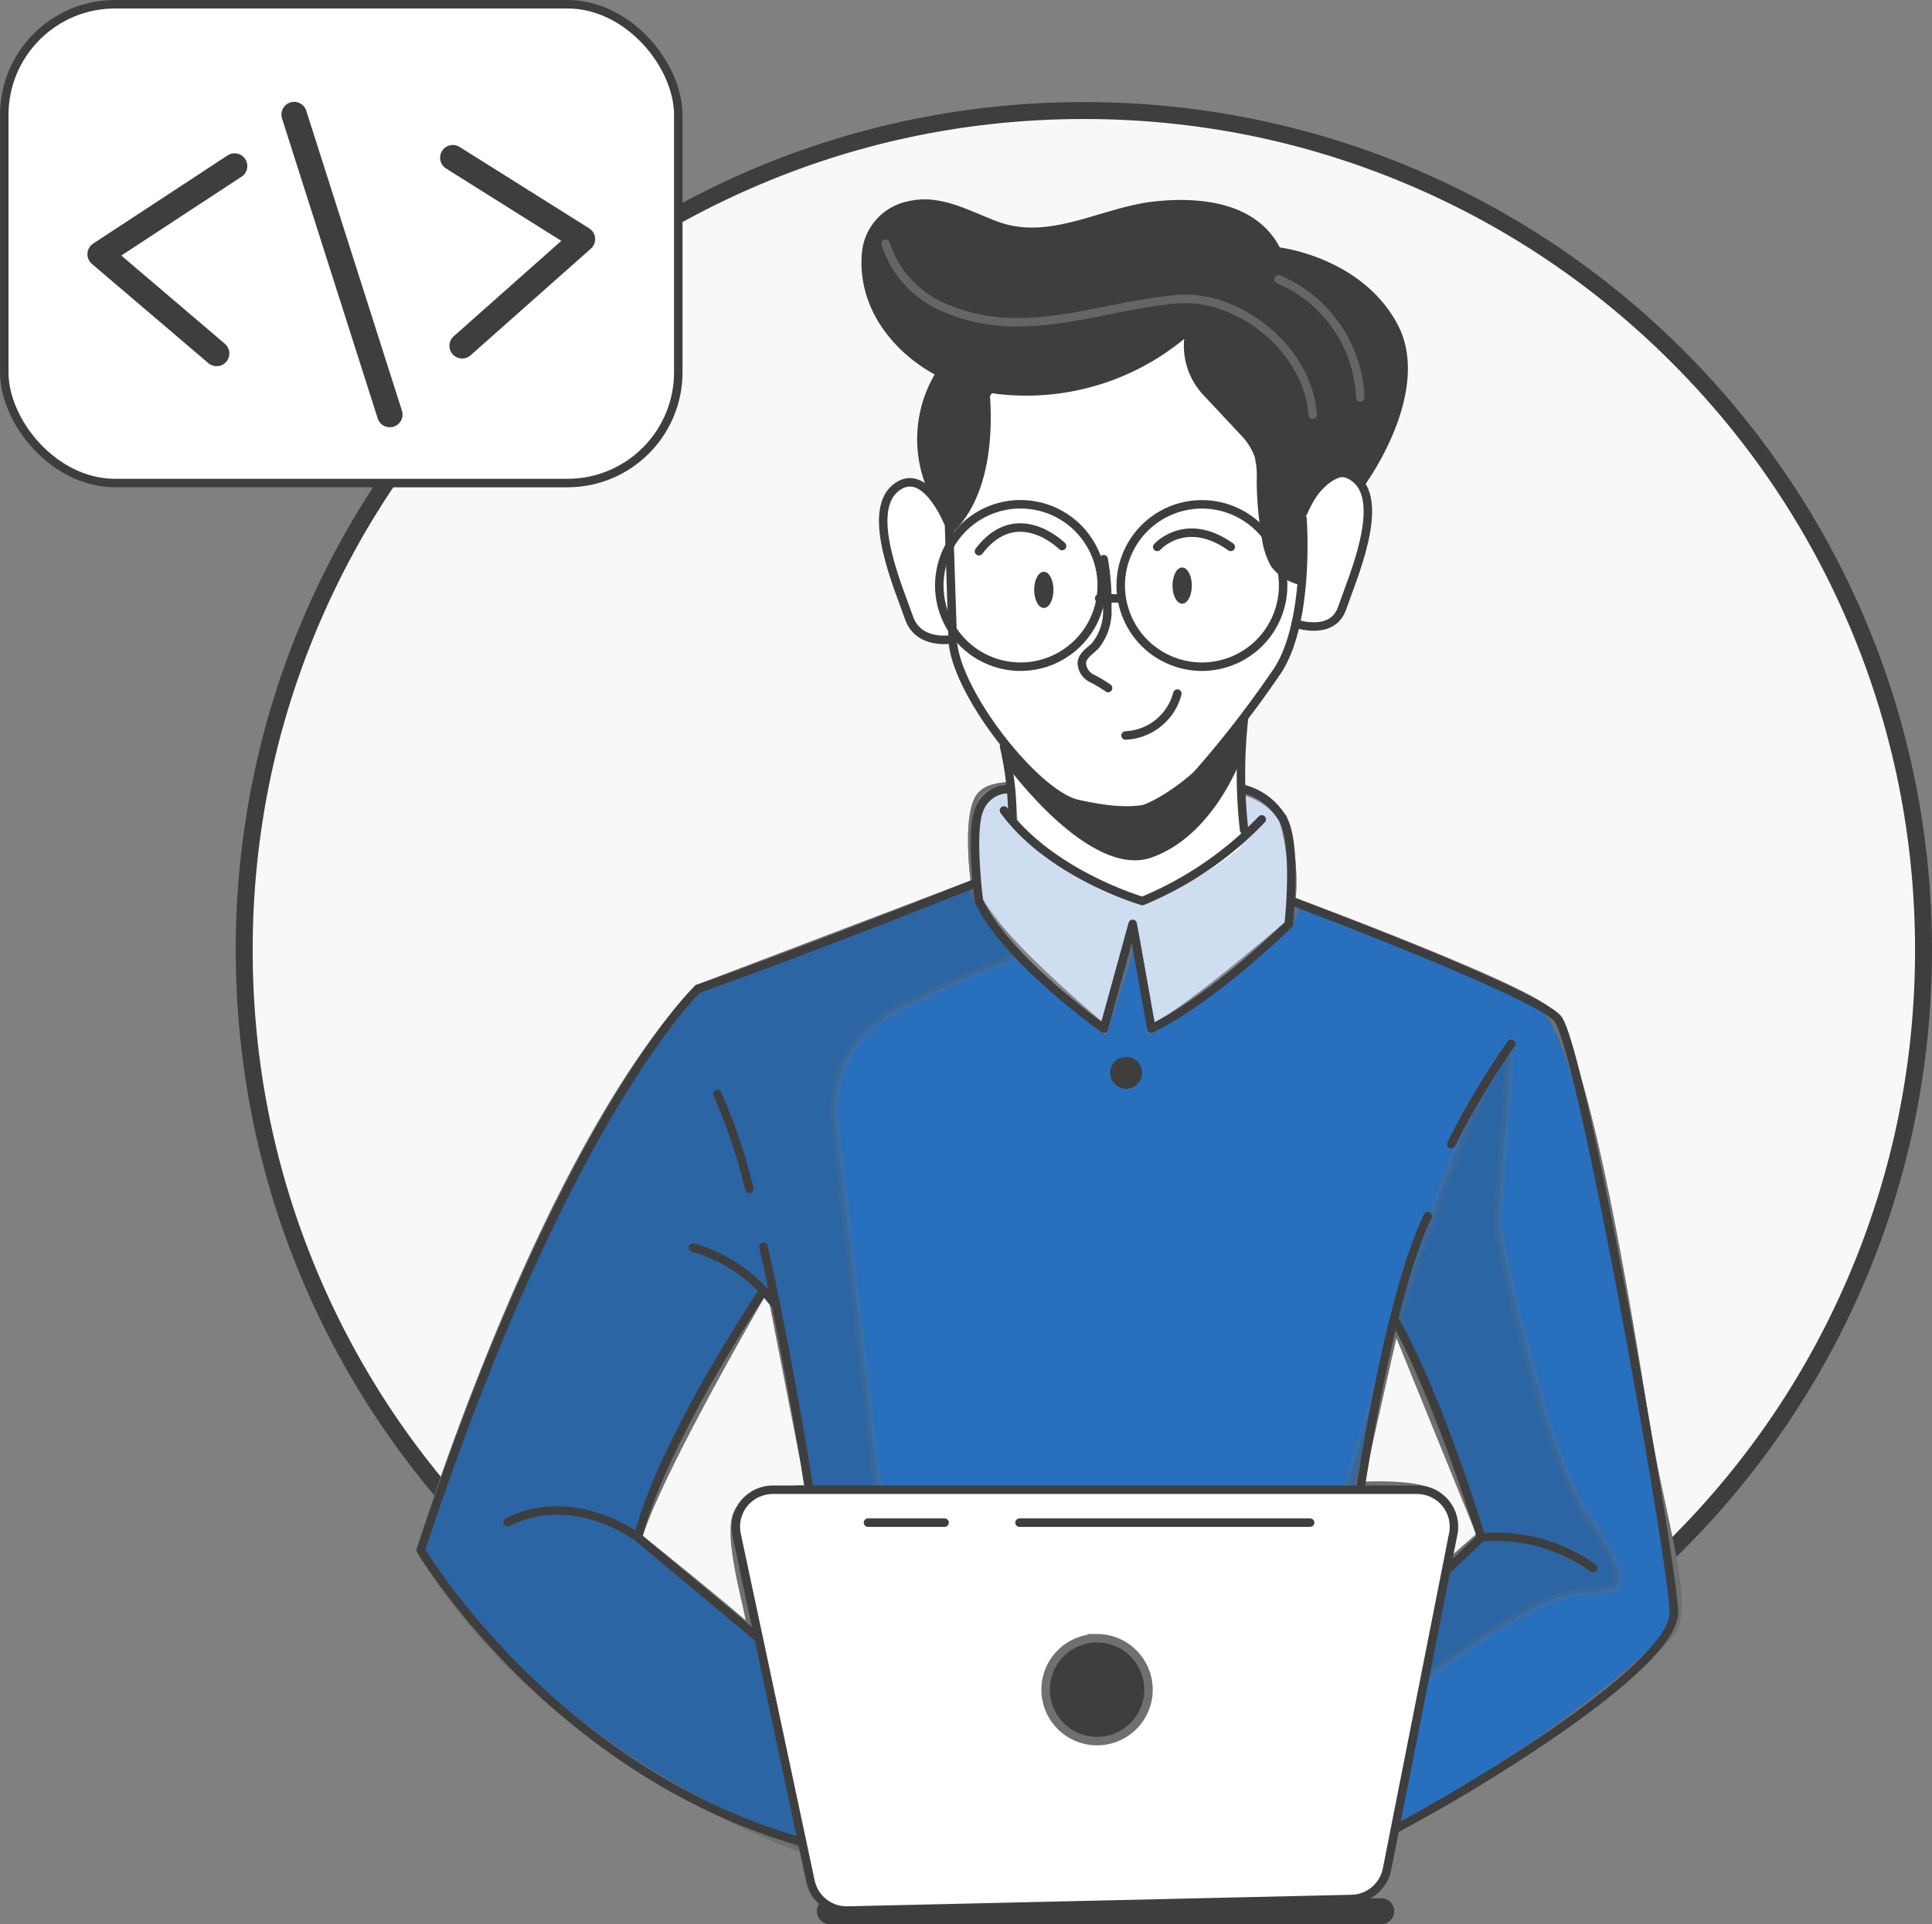
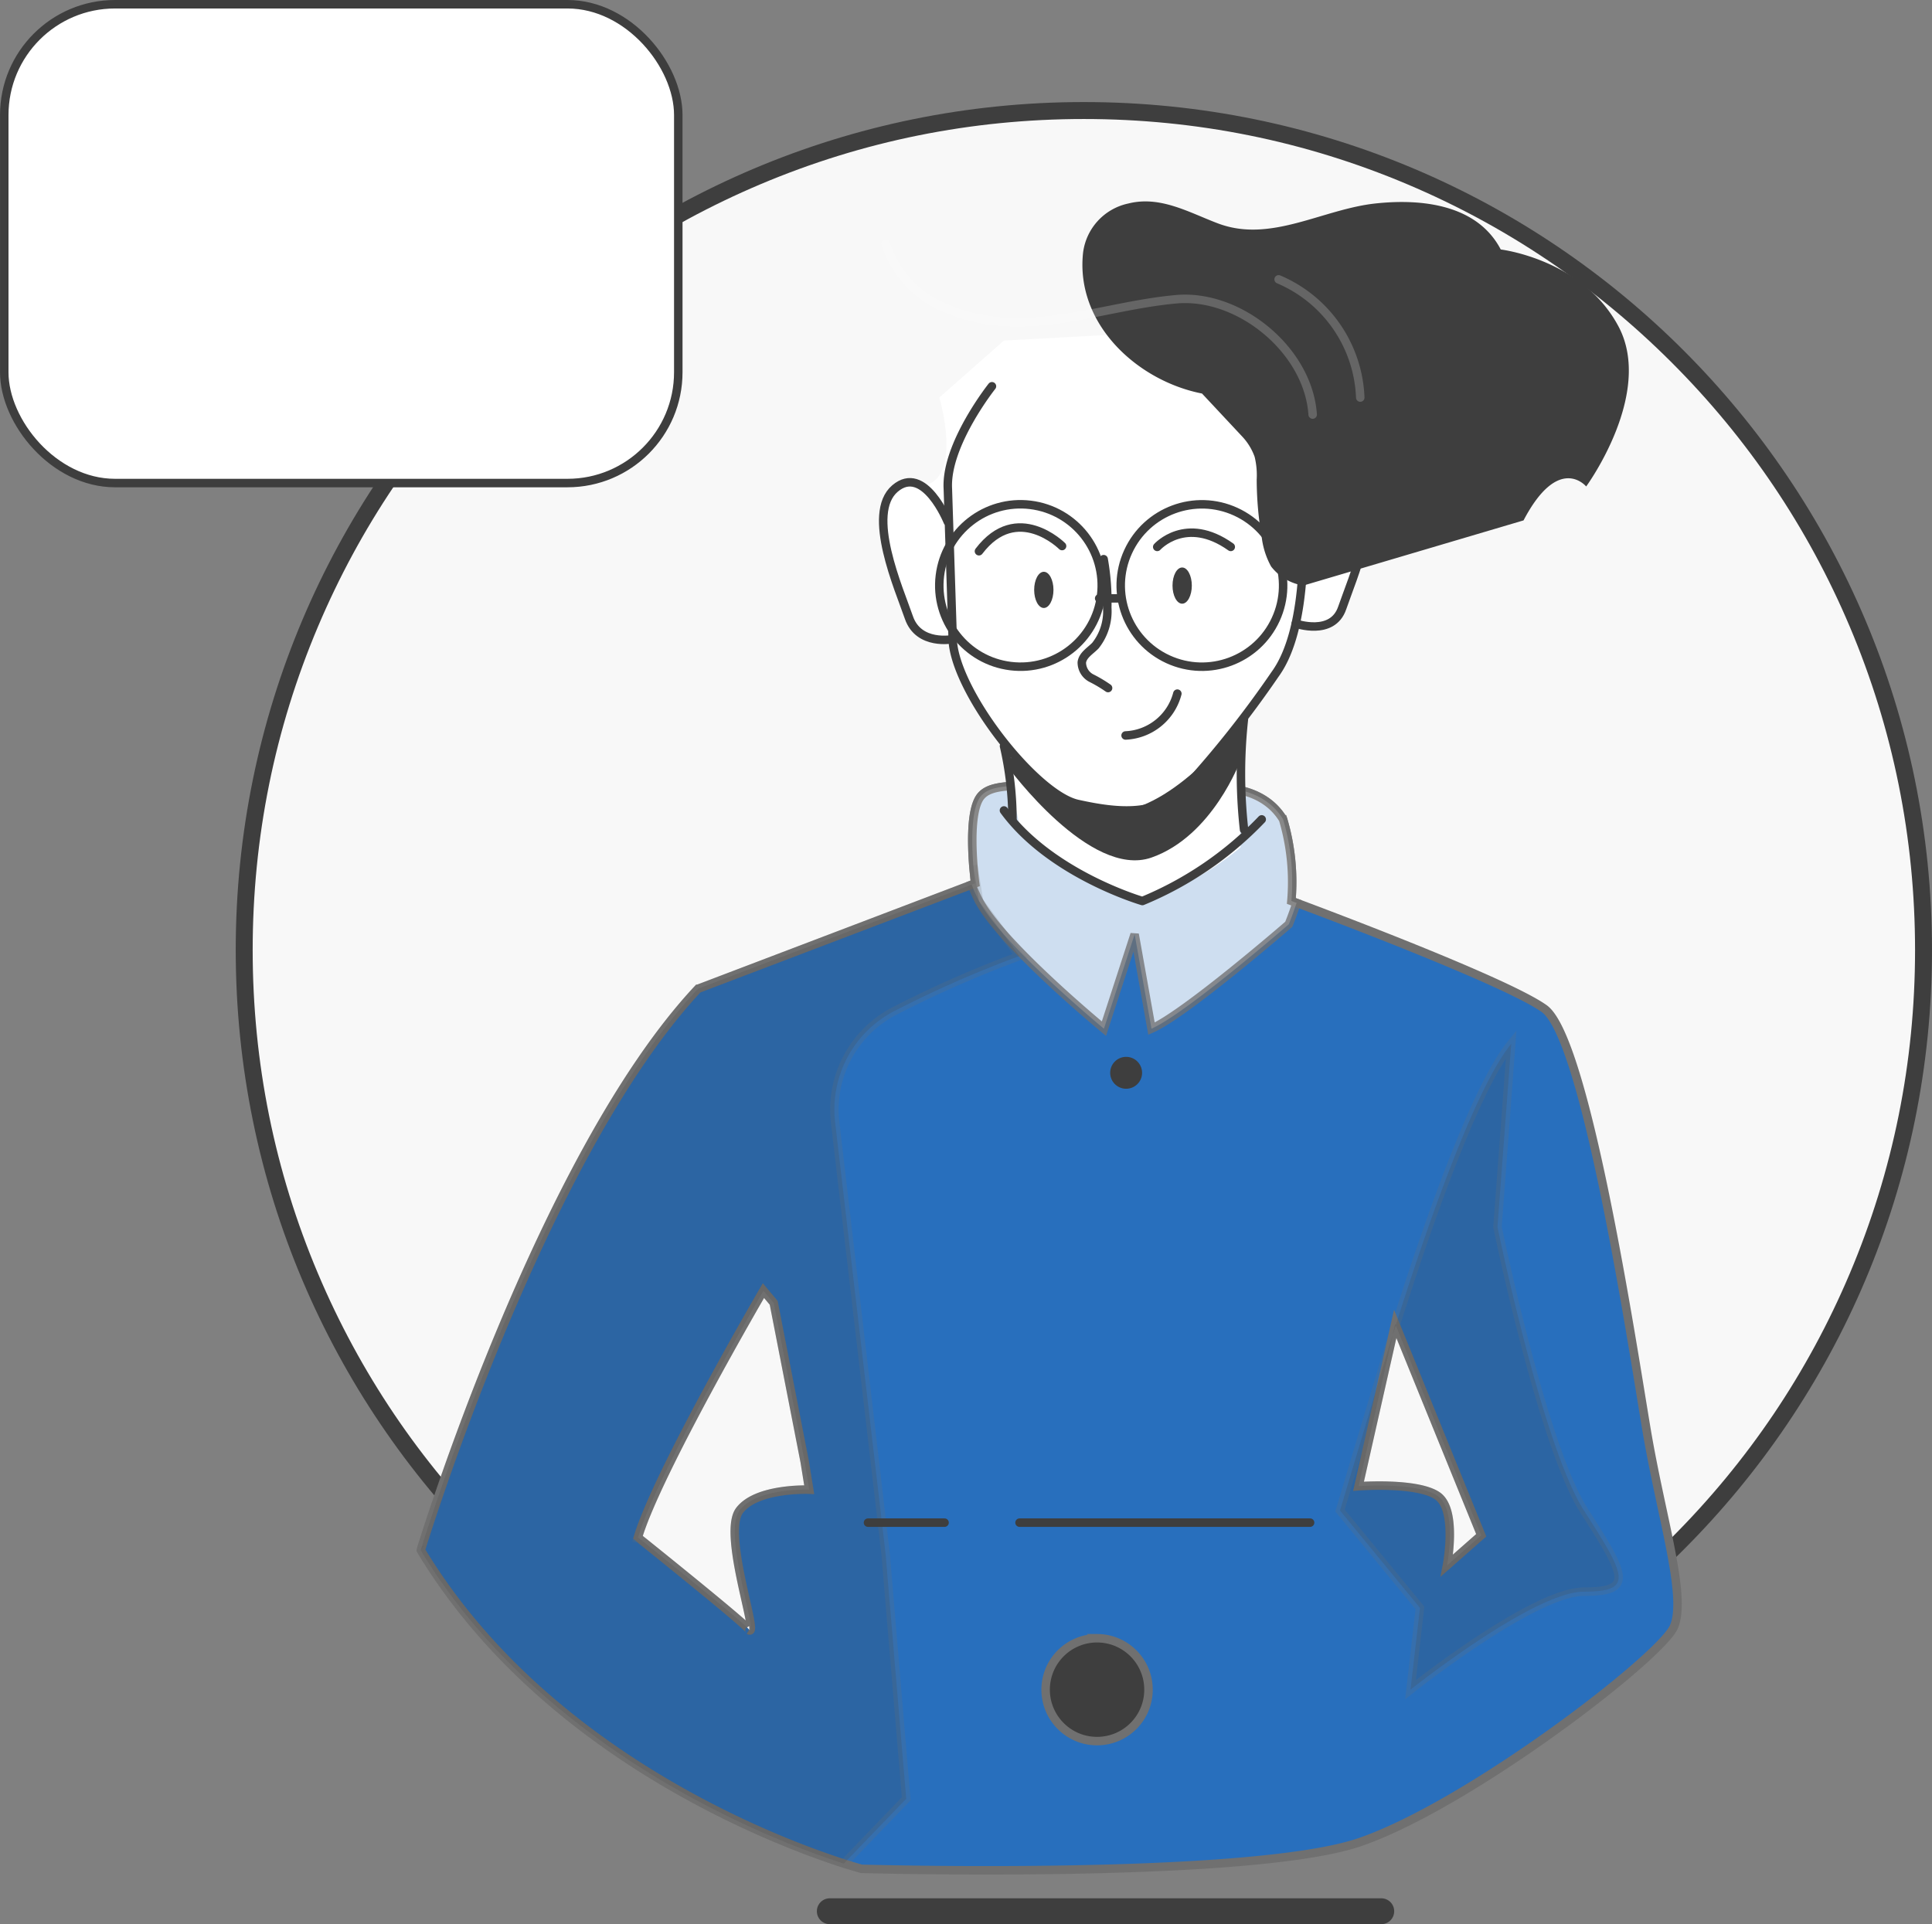
<svg xmlns="http://www.w3.org/2000/svg" width="113.897" height="113.451">
  <rect width="100%" height="100%" fill="#808080" stroke="none" />
  <style>.B{stroke:#3e3e3e}.C{stroke-linejoin:round}.D{stroke-width:.5}.E{fill:#3e3e3e}.F{stroke-linecap:round}.G{fill:none}.H{stroke:#707070}</style>
  <g fill="#f8f8f8">
    <path d="M63.897 105.517c-6.683 0-13.165-1.309-19.267-3.89-5.894-2.493-11.188-6.062-15.734-10.608s-8.115-9.84-10.608-15.734c-2.581-6.102-3.89-12.585-3.89-19.267s1.309-13.165 3.89-19.267c2.493-5.894 6.062-11.188 10.608-15.734s9.84-8.115 15.734-10.608c6.102-2.581 12.585-3.89 19.267-3.89s13.165 1.309 19.267 3.89c5.894 2.493 11.188 6.062 15.734 10.608s8.115 9.84 10.608 15.734c2.581 6.102 3.89 12.585 3.89 19.267s-1.309 13.165-3.89 19.267c-2.493 5.894-6.062 11.188-10.608 15.734s-9.84 8.115-15.734 10.608c-6.102 2.581-12.585 3.89-19.267 3.89z" />
    <path d="M63.897 7.017c-6.615 0-13.032 1.295-19.073 3.85-5.835 2.468-11.075 6.001-15.576 10.502s-8.034 9.741-10.502 15.576c-2.555 6.04-3.85 12.457-3.85 19.073s1.295 13.032 3.85 19.073c2.468 5.835 6.001 11.075 10.502 15.576s9.741 8.034 15.576 10.502c6.04 2.555 12.457 3.85 19.073 3.85s13.032-1.295 19.073-3.85c5.835-2.468 11.075-6.001 15.576-10.502s8.034-9.741 10.502-15.576c2.555-6.04 3.85-12.457 3.85-19.073s-1.295-13.032-3.85-19.073c-2.468-5.835-6.001-11.075-10.502-15.576s-9.741-8.034-15.576-10.502c-6.04-2.555-12.457-3.85-19.073-3.85m0-1c27.614 0 50 22.386 50 50s-22.386 50-50 50-50-22.386-50-50 22.386-50 50-50z" class="E" />
  </g>
  <g class="D H">
    <path d="M41.148 58.302l16.138-6.143.2-.076-.106-1.052c-.1-1.287-.153-3.385.452-4.1.9-1.052 3.45-.17 5.936-1.311s7.088.9 7.088.9 3.321-.611 4.784 1.787a13.01 13.01 0 0 1 .487 4.813c0 0 .106.041.306.112 1.922.717 12.383 4.654 14.6 6.236 2.445 1.734 5.148 19.512 6.018 24.731s2.415 9.927 1.628 11.725-12.024 10.45-18.489 12.683-29.4 1.581-29.4 1.581-.376-.1-1.04-.312c-3.879-1.246-17.644-6.377-24.943-18.478-.003.003 7.067-23.188 16.341-33.096zm43.6 29.9c1.187.841.552 4.1.552 4.1l2.021-1.781-5.068-12.462-2.163 9.573s3.474-.262 4.661.572zm-40.576 7.922c.558.288-1.6-5.707-.576-7.064s4.108-1.228 4.108-1.228l-.264-1.64-1.828-9.374-.605-.723s-6.277 10.761-7.4 14.551c.003.003 6.844 5.48 6.568 5.48z" fill="#286fbd" />
    <path d="M57.287 52.159a8.41 8.41 0 0 0 .429.964c1.375 2.592 7.364 7.529 7.364 7.529l1.81-5.566.994 5.566c2-.87 8.093-6.154 8.093-6.154s.206-.493.459-1.263l-.306-.112a13.01 13.01 0 0 0-.488-4.813c-1.464-2.4-4.784-1.787-4.784-1.787s-4.6-2.04-7.088-.9-5.037.259-5.936 1.311-.346 5.149-.346 5.149z" opacity=".771" fill="#fff" />
  </g>
  <path d="M71.62 19.404l8.329 8.844s1.149 1.015.693 3.58-1.52 4.769-2.323 4.94c-.637.112-1.282.17-1.929.173a34.4 34.4 0 0 1-3.049 5.389 67.65 67.65 0 0 0-.206 7.628s-2.993 2.614-5.811 2.946-7.174-3.986-7.174-3.986l-1.08-5.287s-2.555-3.879-2.729-4.912-1.342-.768-1.916-1.277c-1.158-1.415-1.893-3.127-2.122-4.94-.219-2.152-.235-4.625 2.265-3.9 2.167-.582.81-5.163.81-5.163l3.807-3.359z" fill="#fff" />
  <path d="M41.148 58.302l16.139-6.142.2-.076-.106-1.052.335 2.092 2.386 3.244a65.28 65.28 0 0 0-7.447 3.282 6.54 6.54 0 0 0-3.421 6.524l2.975 25.439 1.216 14.446-3.679 3.82c-3.879-1.246-17.644-6.377-24.943-18.478.001.001 7.068-23.187 16.345-33.099zm3.027 37.825c.558.288-1.6-5.707-.576-7.064s4.108-1.228 4.108-1.228l-.264-1.64-1.828-9.374-.605-.722s-6.277 10.761-7.4 14.551c.001 0 6.841 5.477 6.561 5.477zm34.822-7.064l2.51-8.387s4.5-15.346 7.585-19.131l-.811 10.793s2.647 12.893 5.1 16.725 2.98 4.784 0 4.784-10.228 5.777-10.228 5.777l.558-4.819zm6.307 3.244l2.021-1.78-5.072-12.472-2.163 9.574s3.473-.258 4.661.576.552 4.102.552 4.102z" opacity=".2" class="D E H" />
  <g class="B C F G D">
    <path d="M73.341 42.33c-.245 2.189-.245 4.399 0 6.588m-13.652-.606a19.4 19.4 0 0 0-.5-4.321m-.711-21.216s-2.736 3.438-2.6 6.033l.281 8.7c-.069 3.017 4.84 9.331 7.366 9.892s4.7.7 6.314-.912a61.12 61.12 0 0 0 5.332-6.735c2.1-2.876 1.613-9.19 1.613-9.19" />
    <path d="M65.063 32.969a14.21 14.21 0 0 1 .213 2.859 3.25 3.25 0 0 1-.7 2.24c-.3.308-.742.555-.8.983a1.04 1.04 0 0 0 .562.931 7.95 7.95 0 0 1 .986.586m4.084.33c-.367 1.402-1.604 2.401-3.051 2.466" />
  </g>
  <path d="M69.123 34.527c0 .589.255 1.067.569 1.067s.569-.478.569-1.067-.255-1.067-.569-1.067-.569.474-.569 1.067zm-8.156.253c0 .589.255 1.067.569 1.067s.569-.478.569-1.067-.255-1.067-.569-1.067-.569.477-.569 1.067z" class="E" />
  <path d="M62.612 32.196s-2.652-2.652-4.9.306m10.51-.255s1.683-1.887 4.335 0" class="B C D F G" />
  <path d="M73.134 44.815s-1.625 4.478-5.252 5.748-8.445-5.321-8.445-5.321l.251-.857s3.157 4.1 6.668 3.4 6.984-5.456 6.984-5.456z" class="E" />
  <path d="M76.389 36.768s2.163.764 2.737-.922 2.547-6.121.822-7.6-3.111 1.952-3.111 1.952m-20.671 7.489s-2.01.4-2.585-1.281-2.546-6.121-.822-7.6 3.111 1.952 3.111 1.952" class="B C D F G" />
  <g class="E">
-     <path d="M76.837 34.524a3 3 0 0 1-1.9-1.121c-.29-.526-.477-1.103-.551-1.7a20.54 20.54 0 0 1-.3-3.428 4.61 4.61 0 0 0-.12-1.336 3.42 3.42 0 0 0-.723-1.189l-2.381-2.547a4.25 4.25 0 0 1-1.051-3.22 14.63 14.63 0 0 1-11.974 3.1c-3.806-.746-7.459-4.086-7.014-8.284a3.4 3.4 0 0 1 2.682-2.923c1.882-.468 3.572.535 5.277 1.178 3.107 1.172 6.148-.841 9.288-1.178 2.685-.289 5.981.044 7.379 2.714 0 0 4.823.567 6.936 4.528s-1.9 9.445-1.9 9.445-1.616-1.956-3.693 2z" />
-     <path d="M58.173 21.763s1.247 6.5-2.008 9.646a6.77 6.77 0 0 0-1.434-2.43c-1.053-2.345-.838-5.065.57-7.216 2.382-3.782 2.872 0 2.872 0z" />
+     <path d="M76.837 34.524a3 3 0 0 1-1.9-1.121c-.29-.526-.477-1.103-.551-1.7a20.54 20.54 0 0 1-.3-3.428 4.61 4.61 0 0 0-.12-1.336 3.42 3.42 0 0 0-.723-1.189l-2.381-2.547c-3.806-.746-7.459-4.086-7.014-8.284a3.4 3.4 0 0 1 2.682-2.923c1.882-.468 3.572.535 5.277 1.178 3.107 1.172 6.148-.841 9.288-1.178 2.685-.289 5.981.044 7.379 2.714 0 0 4.823.567 6.936 4.528s-1.9 9.445-1.9 9.445-1.616-1.956-3.693 2z" />
  </g>
  <g class="D C">
    <g class="G">
      <g class="F">
        <path d="M52.212 14.367a6.14 6.14 0 0 0 3.714 3.876c4.518 1.84 8.906-.2 13.429-.6 3.7-.327 7.773 3 8.031 6.8m2.805-1.002a7.9 7.9 0 0 0-4.812-6.97" opacity=".2" stroke="#fff" />
        <path d="M74.382 48.312a20.6 20.6 0 0 1-7.035 4.813c0 0-5.408-1.569-8.161-5.34" class="B" />
      </g>
      <circle cx="4.786" cy="4.786" transform="matrix(-.909 -.417 .417 -.909 73.212 40.869)" r="4.786" class="B" />
      <circle cx="4.786" cy="4.786" transform="matrix(-.993 -.122 .122 -.993 64.331 39.857)" r="4.786" class="B" />
-       <path d="M73.338 46.527a3.75 3.75 0 0 1 2.3 1.785c.847 1.49.336 6.185.336 6.185s-4.373 4.328-8.1 6.153l-1.1-6.177-1.7 6.177s-5.766-4.078-7.363-7.525c0 0-.521-4.019 0-5.339.248-.743.938-1.247 1.721-1.259m20.759 41.309s1.707-11.453 3.982-16.125m4.918-10.166a46.41 46.41 0 0 0-3.537 5.92m-41.379 2.634a33.08 33.08 0 0 0-1.88-5.591m5.416 23.329s-1.233-7.851-2.7-14.322m.605 3.304a9.03 9.03 0 0 0-4.764-3.258m16.633-21.477s-9.931 3.967-16.339 6.219c0 0-7.885 7.416-16.339 33.1 0 0 7.749 13.032 22.483 17.21m-2.56-12.02l-7.119-5.944s-3.766-2.863-7.683-.9M45.007 76.1s-5.889 8.674-7.4 14.55m47.632 1.987l2.084-1.987a9.77 9.77 0 0 1 6.595 1.807m-6.596-1.807s-2.588-8.5-5.14-12.889m-6.051-24.636s14.284 5.36 15.685 6.92 6.724 31.539 6.864 34.97c.125 3.067-11 9.957-16.5 12.861" class="F B" />
    </g>
    <rect width="39.736" height="28.231" rx="6.532" fill="#fff" x=".251" y=".25" class="B" />
  </g>
-   <path d="M26.695 9.299l7.641 4.8-7.091 6.289m-14.474.453l-6.867-5.852 7.926-5.2m9.151 14.653L17.34 6.755" stroke-width="1.5" class="F G B C" />
  <path d="M65.449 63.253a.94.94 0 1 0 .939-.939.94.94 0 0 0-.939.939zM48.92 113.451h32.509a.76.76 0 0 0 .762-.762h0a.76.76 0 0 0-.762-.762H48.92a.76.76 0 0 0-.762.762h0a.76.76 0 0 0 .762.762z" class="E" />
  <g class="D">
-     <path d="M47.782 110.925l-4.357-20.458c-.137-.643.024-1.313.438-1.823s1.035-.807 1.692-.807h37.983c.652 0 1.269.292 1.683.795s.58 1.166.453 1.805l-3.906 19.777c-.198 1.001-1.065 1.731-2.086 1.754l-29.72.681c-1.047.024-1.962-.7-2.18-1.724z" fill="#fff" class="B C" />
    <path d="M61.643 99.625c0 1.674 1.357 3.032 3.032 3.032s3.032-1.357 3.032-3.031-1.357-3.032-3.031-3.033a3.03 3.03 0 0 0-3.033 3.032z" class="E H" />
    <path d="M55.684 89.777h-4.513m26.063 0h-17.13m5.967-54.496h-1.272" class="B C F G" />
  </g>
</svg>